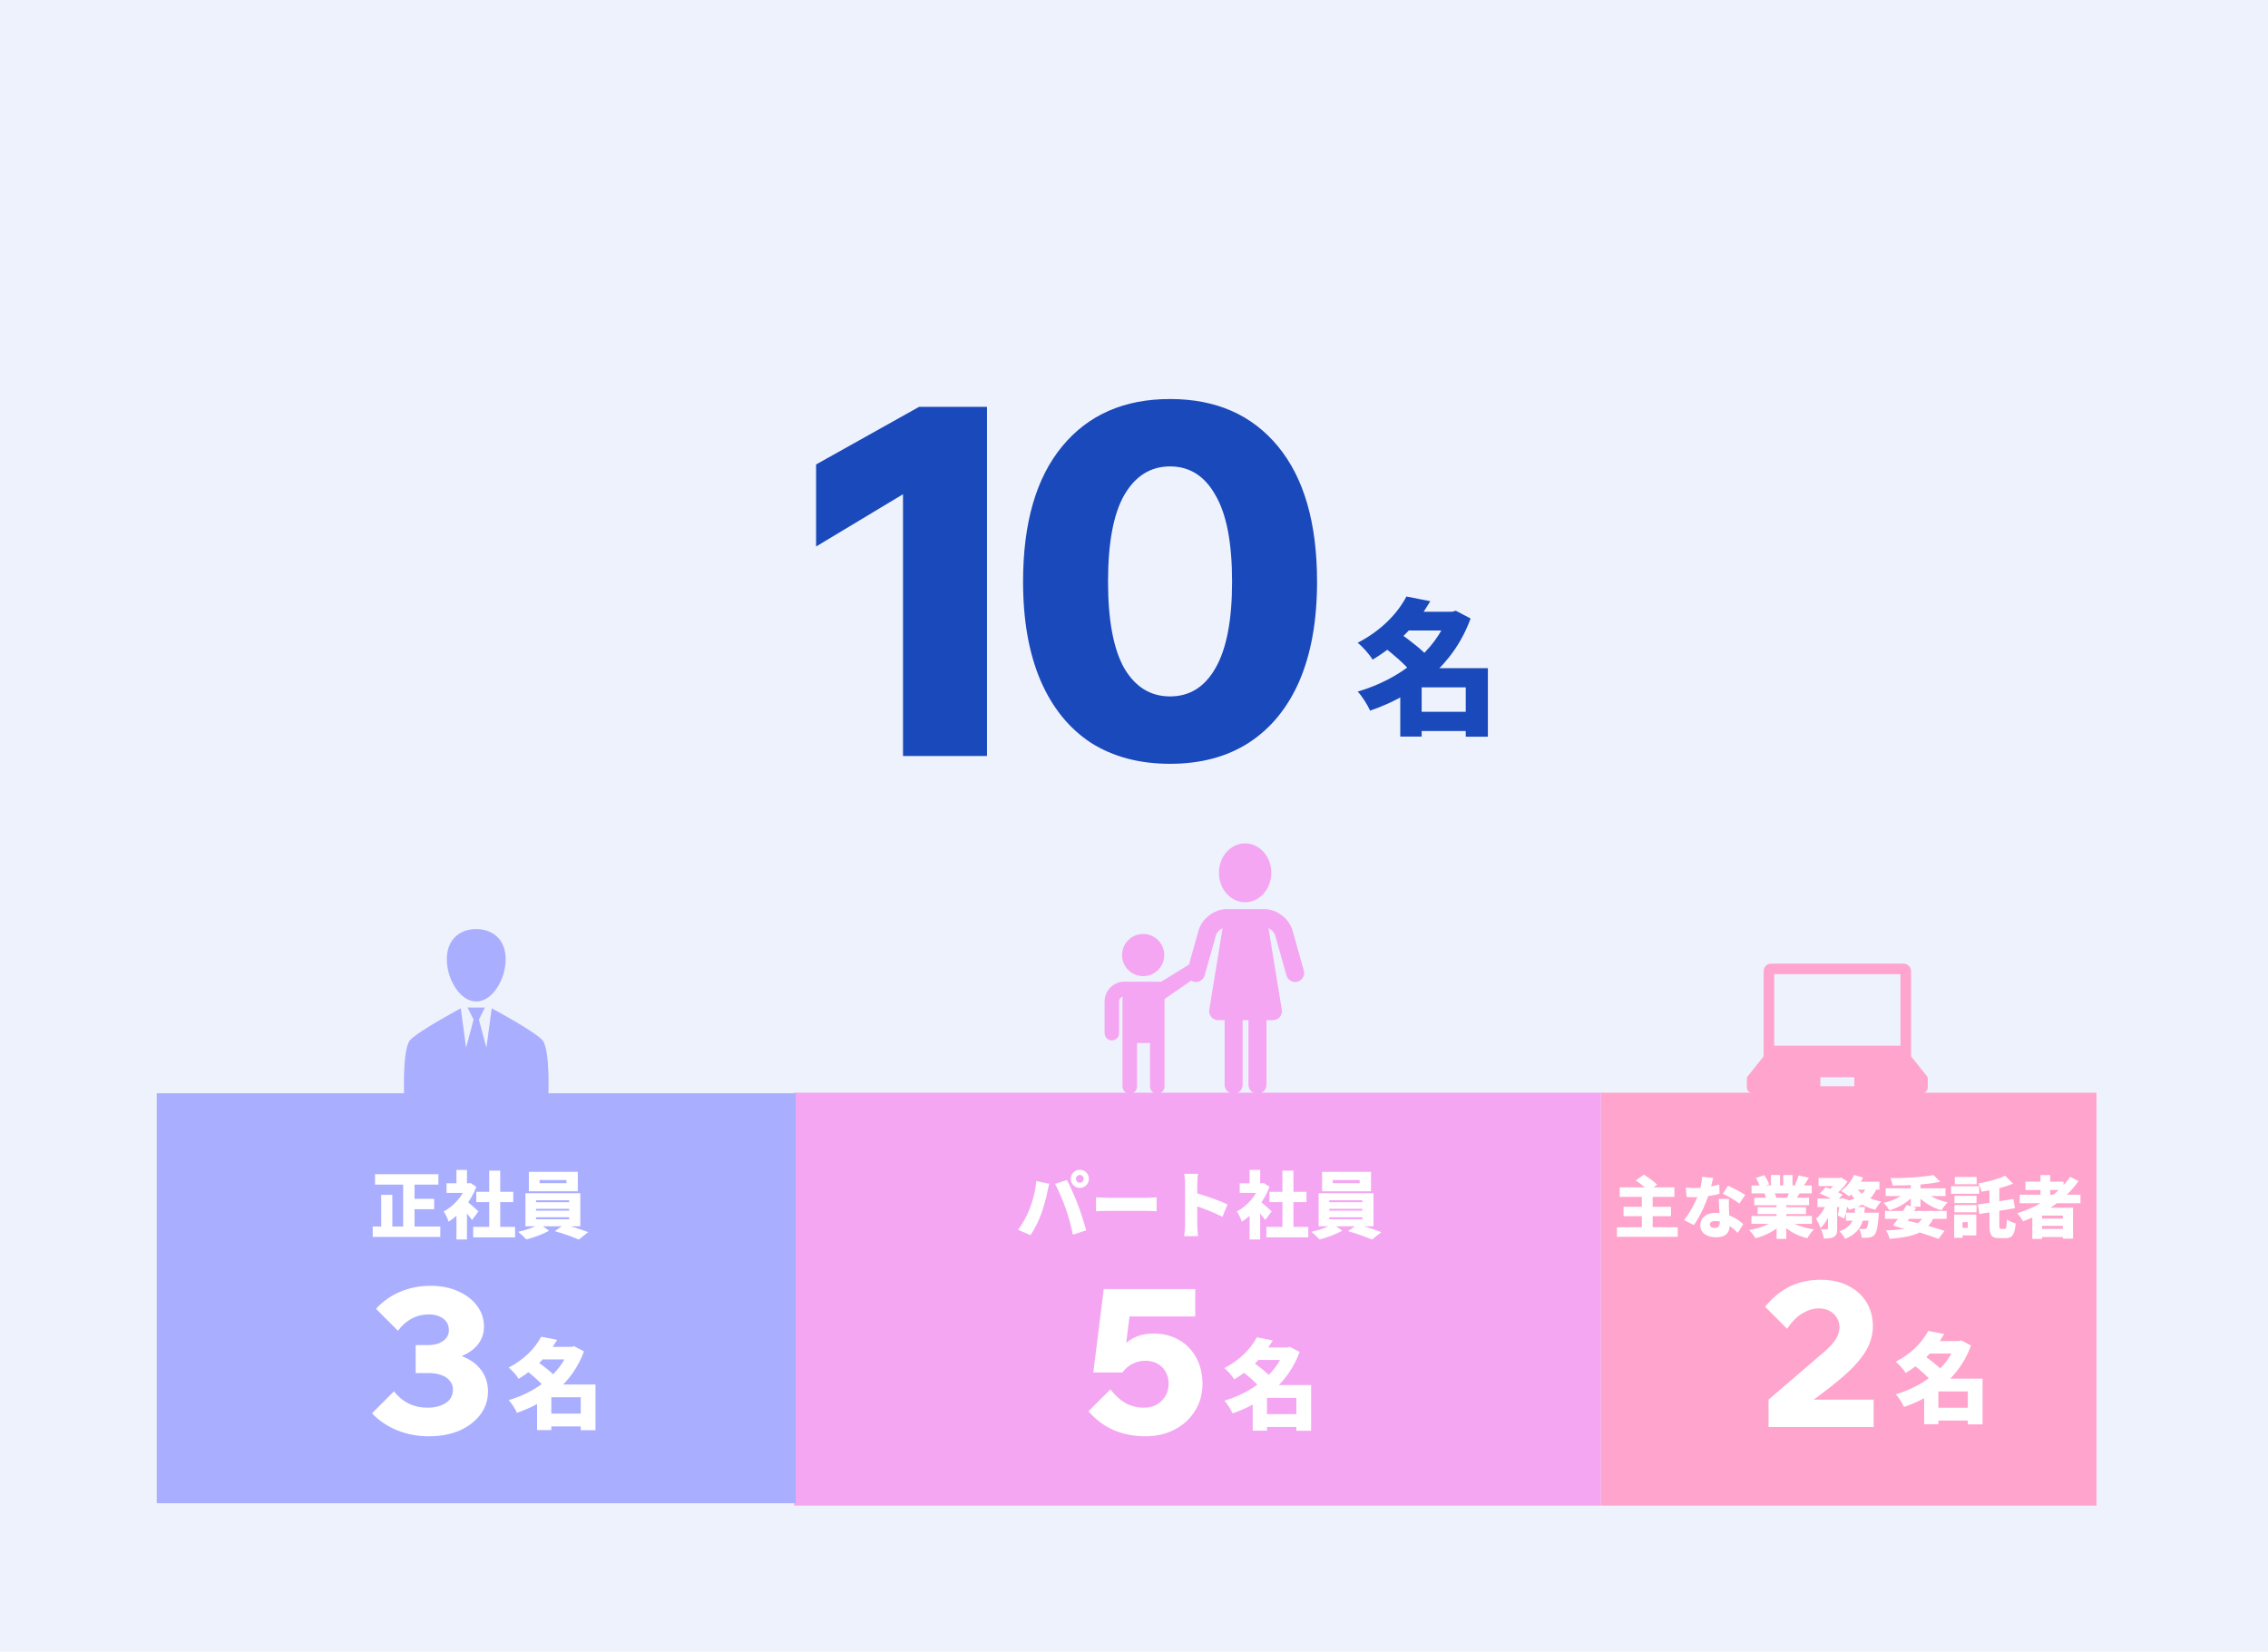
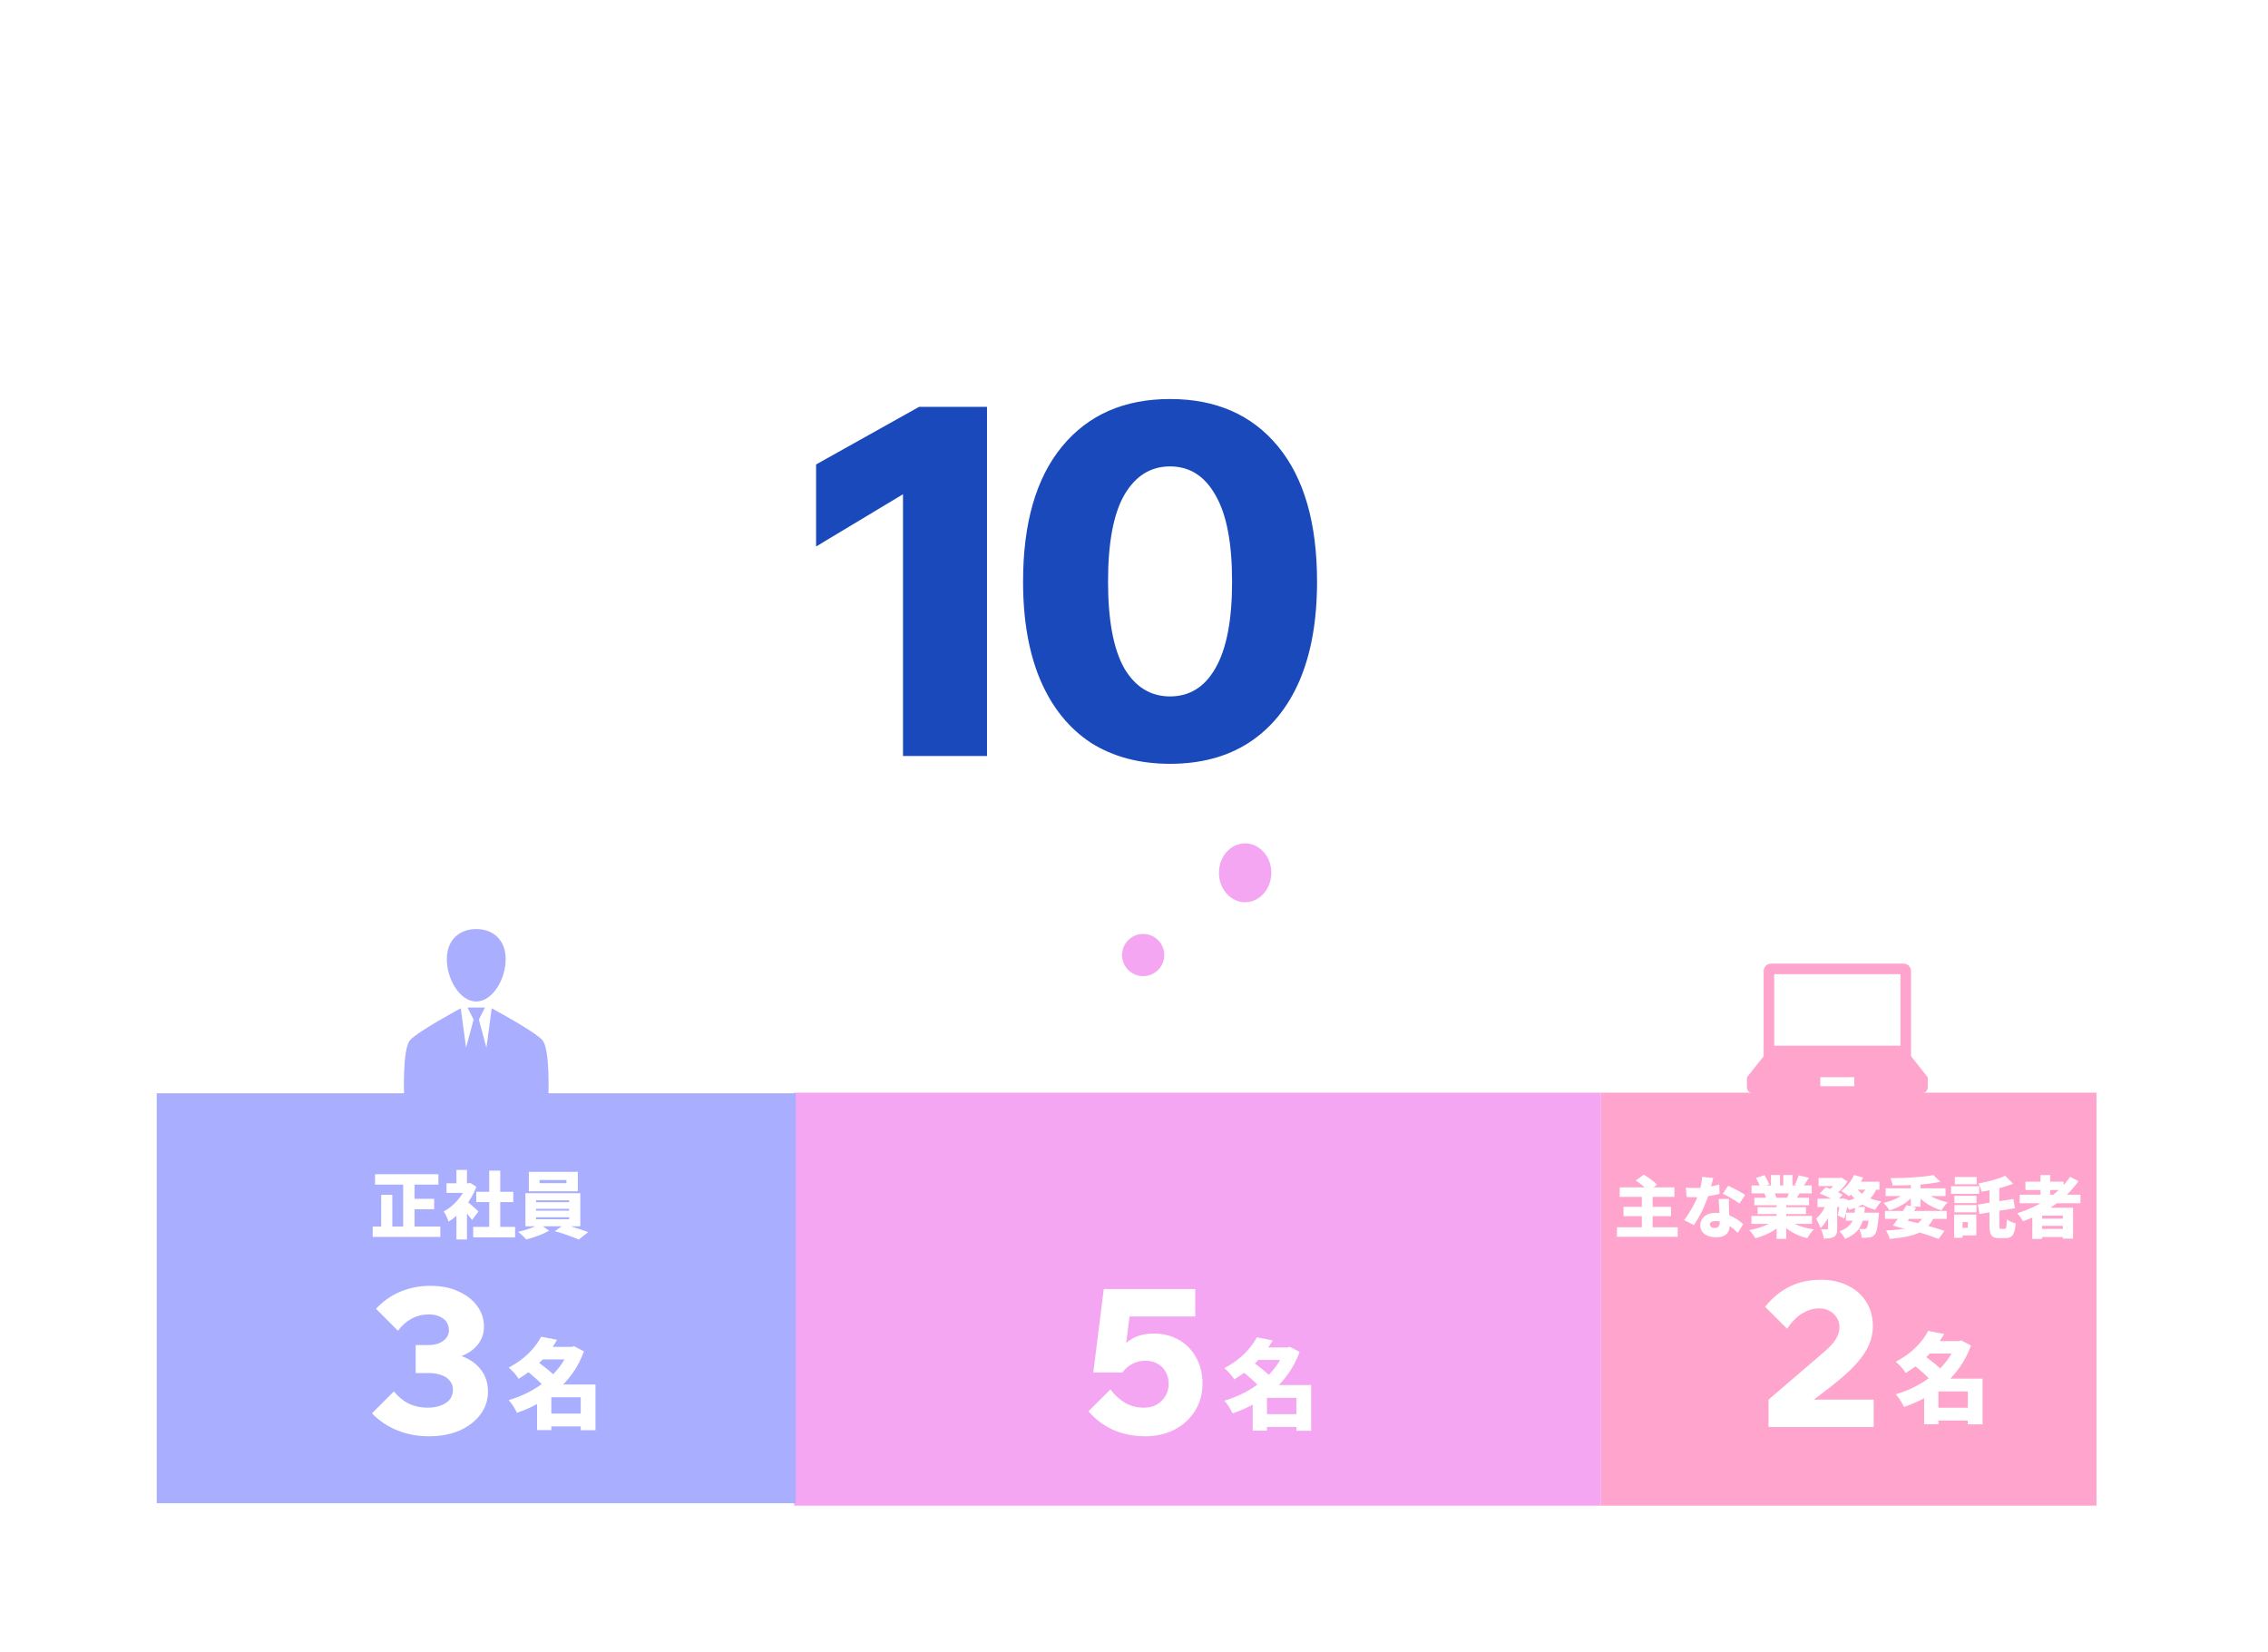
<svg xmlns="http://www.w3.org/2000/svg" width="357" height="260" viewBox="0 0 357 260" fill="none">
-   <rect width="357" height="260" fill="#EEF2FD" />
  <rect x="252" y="172" width="78" height="65" fill="#FFA4CC" />
  <path d="M294.932 224.628H278.38V220.316L287.354 212.61C288.115 211.934 288.664 211.31 289.002 210.74C289.362 210.148 289.541 209.535 289.541 208.901C289.541 208.33 289.394 207.822 289.098 207.379C288.823 206.935 288.442 206.586 287.956 206.332C287.47 206.079 286.931 205.952 286.339 205.952C285.472 205.952 284.606 206.205 283.739 206.713C282.893 207.199 282.079 208.013 281.297 209.154L277.841 205.698C278.919 204.345 280.177 203.299 281.614 202.559C283.073 201.819 284.732 201.449 286.593 201.449C288.263 201.449 289.711 201.766 290.937 202.4C292.163 203.013 293.114 203.869 293.79 204.969C294.467 206.068 294.805 207.336 294.805 208.774C294.805 209.725 294.615 210.666 294.234 211.596C293.854 212.505 293.262 213.424 292.459 214.354C291.677 215.285 290.662 216.257 289.415 217.272C289.119 217.525 288.717 217.853 288.21 218.255C287.724 218.635 287.227 219.016 286.719 219.396C286.233 219.777 285.821 220.083 285.483 220.316H294.932V224.628Z" fill="white" />
  <rect x="125" y="172" width="127" height="65" fill="#F4A6F2" />
  <path d="M174.789 218.696C175.466 219.605 176.237 220.314 177.104 220.821C177.992 221.328 178.985 221.582 180.085 221.582C180.825 221.582 181.48 221.423 182.051 221.106C182.642 220.768 183.108 220.314 183.446 219.743C183.784 219.172 183.953 218.527 183.953 217.809C183.953 217.09 183.795 216.466 183.477 215.938C183.182 215.388 182.759 214.965 182.209 214.669C181.66 214.352 181.025 214.194 180.307 214.194C179.567 214.194 178.89 214.352 178.277 214.669C177.664 214.965 177.136 215.42 176.692 216.033L174.98 215.938C175.128 214.796 175.476 213.771 176.026 212.862C176.576 211.953 177.315 211.234 178.246 210.706C179.197 210.177 180.307 209.913 181.575 209.913C183.097 209.913 184.439 210.251 185.602 210.928C186.765 211.604 187.663 212.534 188.297 213.718C188.952 214.902 189.28 216.265 189.28 217.809C189.28 219.436 188.878 220.874 188.075 222.121C187.293 223.368 186.226 224.341 184.873 225.038C183.52 225.736 181.998 226.084 180.307 226.084C178.51 226.084 176.861 225.767 175.36 225.133C173.859 224.499 172.517 223.506 171.333 222.153L174.789 218.696ZM188.139 207.218H175.55L178.182 204.142L176.692 216.033H172.094L173.743 202.906H188.139V207.218Z" fill="white" />
  <rect x="24.671" y="172.089" width="100.584" height="64.526" fill="#AAAEFF" />
  <path d="M58.549 222.47L62.005 219.014C62.681 219.859 63.464 220.504 64.351 220.948C65.239 221.37 66.212 221.582 67.269 221.582C68.431 221.582 69.393 221.339 70.154 220.853C70.915 220.366 71.296 219.658 71.296 218.728C71.296 218.179 71.126 217.713 70.788 217.333C70.471 216.931 70.027 216.635 69.456 216.445C68.886 216.234 68.209 216.128 67.427 216.128H65.429V211.721H67.427C68.082 211.721 68.642 211.625 69.108 211.435C69.594 211.224 69.974 210.949 70.249 210.611C70.524 210.251 70.661 209.86 70.661 209.438C70.661 208.613 70.365 207.99 69.773 207.567C69.182 207.123 68.431 206.901 67.522 206.901C66.529 206.901 65.62 207.123 64.795 207.567C63.992 207.99 63.273 208.624 62.639 209.469L59.183 206.013C60.282 204.829 61.561 203.931 63.02 203.318C64.499 202.705 66.074 202.398 67.744 202.398C69.435 202.398 70.915 202.694 72.183 203.286C73.452 203.857 74.435 204.628 75.132 205.601C75.83 206.552 76.179 207.62 76.179 208.803C76.179 209.881 75.862 210.822 75.227 211.625C74.593 212.429 73.705 213.052 72.564 213.496C71.443 213.94 70.133 214.162 68.632 214.162L69.583 212.989C71.021 212.989 72.278 213.243 73.356 213.75C74.435 214.257 75.28 214.965 75.893 215.874C76.506 216.783 76.813 217.84 76.813 219.045C76.813 220.377 76.422 221.571 75.639 222.628C74.857 223.685 73.769 224.531 72.374 225.165C70.978 225.778 69.351 226.084 67.49 226.084C65.757 226.084 64.119 225.778 62.576 225.165C61.032 224.552 59.69 223.654 58.549 222.47Z" fill="white" />
  <path d="M144.677 64.039H155.362V119H142.14V77.798L128.458 86.023V73.109L144.677 64.039ZM184.177 120.23C179.36 120.23 175.209 119.128 171.724 116.925C168.291 114.67 165.651 111.416 163.807 107.162C161.962 102.858 161.039 97.656 161.039 91.558C161.039 82.334 163.089 75.236 167.189 70.265C171.288 65.294 176.951 62.809 184.177 62.809C191.402 62.809 197.065 65.294 201.165 70.265C205.265 75.236 207.314 82.334 207.314 91.558C207.314 97.656 206.392 102.858 204.547 107.162C202.702 111.416 200.037 114.67 196.553 116.925C193.119 119.128 188.994 120.23 184.177 120.23ZM184.177 109.622C187.252 109.622 189.635 108.136 191.326 105.164C193.068 102.14 193.939 97.605 193.939 91.558C193.939 85.46 193.068 80.924 191.326 77.952C189.635 74.928 187.252 73.417 184.177 73.417C181.102 73.417 178.694 74.928 176.951 77.952C175.26 80.924 174.414 85.46 174.414 91.558C174.414 97.605 175.26 102.14 176.951 105.164C178.694 108.136 181.102 109.622 184.177 109.622Z" fill="#1A49BB" />
-   <path d="M222.373 112.045H232.243V115.066H222.373V112.045ZM221.013 96.294H229.015V99.246H221.013V96.294ZM221.382 93.896L225.14 94.634C223.042 98.209 220.275 101.299 216.055 103.835C215.57 103.005 214.463 101.76 213.702 101.183C217.53 99.2 220.021 96.479 221.382 93.896ZM227.977 96.294H228.6L229.153 96.133L231.482 97.355C228.83 104.665 222.857 109.393 215.663 111.86C215.247 110.938 214.394 109.554 213.702 108.862C220.298 106.948 225.994 102.521 227.977 96.848V96.294ZM217.899 101.898L220.413 99.731C221.866 100.768 223.895 102.313 224.864 103.443L222.166 105.865C221.335 104.735 219.375 103.051 217.899 101.898ZM230.721 105.173H234.203V115.965H230.721V105.173ZM223.78 105.173H232.382V108.194H223.78V115.942H220.413V107.594L222.927 105.173H223.78Z" fill="#1A49BB" />
  <path d="M59.035 184.833H69.008V186.471H59.035V184.833ZM64.281 188.708H68.34V190.345H64.281V188.708ZM58.666 193.066H69.308V194.703H58.666V193.066ZM63.462 185.502H65.249V193.862H63.462V185.502ZM60.003 188.073H61.756V193.942H60.003V188.073ZM74.485 193.124H81.081V194.773H74.485V193.124ZM74.97 187.601H80.792V189.215H74.97V187.601ZM77.01 184.268H78.74V193.919H77.01V184.268ZM70.288 186.263H74.036V187.774H70.288V186.263ZM71.845 190.472L73.505 188.489V195.107H71.845V190.472ZM71.845 184.153H73.505V186.955H71.845V184.153ZM73.321 188.973C73.736 189.25 75.016 190.391 75.316 190.679L74.301 192.04C73.84 191.383 72.952 190.333 72.421 189.78L73.321 188.973ZM73.436 186.263H73.759L74.047 186.205L74.981 186.817C74.105 189.146 72.375 191.221 70.611 192.305C70.473 191.855 70.081 191.014 69.839 190.691C71.418 189.884 72.86 188.223 73.436 186.551V186.263ZM84.932 185.744V186.24H89.163V185.744H84.932ZM83.248 184.464H90.951V187.52H83.248V184.464ZM84.378 190.276V190.575H89.59V190.276H84.378ZM84.378 191.613V191.925H89.59V191.613H84.378ZM84.378 188.938V189.238H89.59V188.938H84.378ZM82.707 187.82H91.343V193.031H82.707V187.82ZM84.966 192.674L86.431 193.723C85.508 194.254 84.009 194.819 82.845 195.095C82.534 194.749 81.969 194.219 81.565 193.896C82.776 193.654 84.24 193.112 84.966 192.674ZM87.33 193.792L88.817 192.743C90.051 193.055 91.585 193.573 92.588 193.942L91.1 195.118C90.178 194.703 88.575 194.138 87.33 193.792Z" fill="white" />
-   <path d="M169.363 185.56C169.363 185.894 169.639 186.171 169.974 186.171C170.308 186.171 170.585 185.894 170.585 185.56C170.585 185.225 170.308 184.949 169.974 184.949C169.639 184.949 169.363 185.225 169.363 185.56ZM168.544 185.56C168.544 184.776 169.19 184.13 169.974 184.13C170.758 184.13 171.403 184.776 171.403 185.56C171.403 186.344 170.758 186.99 169.974 186.99C169.19 186.99 168.544 186.344 168.544 185.56ZM162.052 190.345C162.571 189.007 162.986 187.451 163.125 185.906L165.166 186.332C165.062 186.701 164.9 187.393 164.854 187.658C164.693 188.523 164.266 190.034 163.909 191.048C163.505 192.201 162.79 193.585 162.214 194.415L160.242 193.585C160.957 192.651 161.649 191.394 162.052 190.345ZM167.748 190.218C167.322 188.996 166.561 187.232 166.076 186.344L167.944 185.744C168.44 186.667 169.259 188.546 169.662 189.595C170.043 190.587 170.654 192.466 170.977 193.666L168.89 194.346C168.556 192.87 168.198 191.475 167.748 190.218ZM172.522 188.465C172.983 188.5 173.952 188.546 174.517 188.546C176.166 188.546 179.509 188.546 180.639 188.546C181.158 188.546 181.723 188.489 182.058 188.465V190.668C181.758 190.656 181.112 190.599 180.639 190.599C179.498 190.599 176.154 190.599 174.517 190.599C173.859 190.599 172.995 190.633 172.522 190.668V188.465ZM186.531 192.847C186.531 191.832 186.531 187.243 186.531 186.263C186.531 185.802 186.485 185.202 186.393 184.764H188.572C188.526 185.202 188.457 185.71 188.457 186.263C188.457 187.243 188.457 191.821 188.457 192.847C188.457 193.158 188.526 194.069 188.584 194.588H186.393C186.474 194.092 186.531 193.32 186.531 192.847ZM188.042 187.727C189.587 188.143 192.158 189.065 193.219 189.584L192.423 191.533C191.12 190.864 189.299 190.172 188.042 189.745V187.727ZM199.341 193.124H205.937V194.773H199.341V193.124ZM199.826 187.601H205.649V189.215H199.826V187.601ZM201.867 184.268H203.596V193.919H201.867V184.268ZM195.144 186.263H198.892V187.774H195.144V186.263ZM196.701 190.472L198.361 188.489V195.107H196.701V190.472ZM196.701 184.153H198.361V186.955H196.701V184.153ZM198.177 188.973C198.592 189.25 199.872 190.391 200.172 190.679L199.157 192.04C198.696 191.383 197.808 190.333 197.278 189.78L198.177 188.973ZM198.292 186.263H198.615L198.903 186.205L199.837 186.817C198.961 189.146 197.231 191.221 195.467 192.305C195.329 191.855 194.937 191.014 194.695 190.691C196.274 189.884 197.716 188.223 198.292 186.551V186.263ZM209.788 185.744V186.24H214.02V185.744H209.788ZM208.105 184.464H215.807V187.52H208.105V184.464ZM209.235 190.276V190.575H214.446V190.276H209.235ZM209.235 191.613V191.925H214.446V191.613H209.235ZM209.235 188.938V189.238H214.446V188.938H209.235ZM207.563 187.82H216.199V193.031H207.563V187.82ZM209.823 192.674L211.287 193.723C210.364 194.254 208.866 194.819 207.701 195.095C207.39 194.749 206.825 194.219 206.421 193.896C207.632 193.654 209.096 193.112 209.823 192.674ZM212.186 193.792L213.674 192.743C214.907 193.055 216.441 193.573 217.444 193.942L215.957 195.118C215.034 194.703 213.432 194.138 212.186 193.792Z" fill="white" />
  <path d="M254.951 186.897H263.565V188.398H254.951V186.897ZM255.554 189.962H263.026V191.442H255.554V189.962ZM254.518 193.176H264.083V194.687H254.518V193.176ZM258.439 188.229H260.141V193.989H258.439V188.229ZM257.477 185.809L258.756 184.91C259.433 185.322 260.373 185.978 260.849 186.475L259.475 187.468C259.073 186.992 258.175 186.284 257.477 185.809ZM265.362 186.929C265.848 186.982 266.483 187.003 266.831 187.003C268.227 187.003 269.717 186.728 270.626 186.453L270.668 187.923C269.833 188.155 268.227 188.451 266.842 188.451C266.398 188.451 265.965 188.44 265.478 188.409L265.362 186.929ZM269.675 185.418C269.537 185.999 269.262 187.066 268.956 188.039C268.48 189.561 267.539 191.548 266.631 192.837L265.087 192.055C266.049 190.85 266.99 189.022 267.381 187.933C267.656 187.13 267.888 186.105 267.92 185.248L269.675 185.418ZM272.148 188.726C272.116 189.18 272.137 189.688 272.148 190.206C272.169 190.797 272.264 192.351 272.264 192.89C272.264 193.947 271.736 194.761 270.118 194.761C268.723 194.761 267.635 194.106 267.635 192.88C267.635 191.823 268.47 190.914 270.097 190.914C271.989 190.914 273.501 191.865 274.389 192.689L273.543 194.063C272.814 193.376 271.609 192.203 269.992 192.203C269.474 192.203 269.146 192.415 269.146 192.721C269.146 193.059 269.442 193.292 269.886 193.292C270.52 193.292 270.71 192.922 270.71 192.33C270.71 191.791 270.594 189.804 270.541 188.726H272.148ZM273.797 189.445C273.162 188.948 271.926 188.24 271.186 187.912L272.01 186.644C272.771 186.971 274.135 187.701 274.706 188.092L273.797 189.445ZM275.689 191.4H285.212V192.647H275.689V191.4ZM275.71 186.601H285.18V187.849H275.71V186.601ZM276.143 188.536H284.757V189.719H276.143V188.536ZM276.661 190.015H284.282V191.104H276.661V190.015ZM279.652 189.149H281.174V195.004H279.652V189.149ZM278.764 184.953H280.191V187.193H278.764V184.953ZM280.698 184.953H282.147V187.098H280.698V184.953ZM279.43 191.971L280.635 192.51C279.62 193.609 277.982 194.486 276.323 194.909C276.111 194.539 275.667 193.947 275.34 193.63C276.946 193.345 278.585 192.721 279.43 191.971ZM281.428 191.939C282.263 192.711 283.838 193.281 285.518 193.514C285.169 193.841 284.715 194.486 284.482 194.909C282.77 194.497 281.238 193.619 280.244 192.404L281.428 191.939ZM283.119 185.016L284.736 185.386C284.377 185.967 284.038 186.506 283.774 186.876L282.527 186.506C282.749 186.083 282.992 185.47 283.119 185.016ZM281.734 187.299L283.373 187.669C283.066 188.187 282.791 188.652 282.58 188.98L281.269 188.62C281.438 188.229 281.639 187.701 281.734 187.299ZM276.407 185.418L277.728 184.974C278.014 185.418 278.341 186.031 278.479 186.432L277.084 186.929C276.978 186.527 276.672 185.893 276.407 185.418ZM277.728 187.827L279.229 187.605C279.377 187.88 279.557 188.261 279.631 188.514L278.056 188.768C278.003 188.525 277.855 188.113 277.728 187.827ZM286.258 185.418H289.64V186.696H286.258V185.418ZM290.56 190.882H294.703V192.14H290.56V190.882ZM286.089 188.673H290V190.005H286.089V188.673ZM287.738 189.223H289.186V193.387C289.186 194.053 289.091 194.454 288.668 194.698C288.256 194.93 287.738 194.962 287.072 194.962C287.03 194.539 286.829 193.905 286.639 193.493C286.998 193.514 287.431 193.514 287.569 193.514C287.695 193.503 287.738 193.482 287.738 193.355V189.223ZM294.217 190.882H295.76C295.76 190.882 295.739 191.252 295.718 191.442C295.559 193.186 295.379 194.021 295.073 194.359C294.819 194.645 294.566 194.74 294.238 194.793C293.963 194.835 293.53 194.846 293.044 194.835C293.022 194.402 292.864 193.81 292.631 193.429C292.97 193.461 293.287 193.472 293.456 193.472C293.604 193.472 293.688 193.45 293.794 193.345C293.963 193.176 294.111 192.563 294.217 191.072V190.882ZM292.029 189.994H293.551C293.392 192.182 292.991 193.979 290.422 195.015C290.253 194.645 289.862 194.106 289.545 193.82C291.733 193.028 291.902 191.664 292.029 189.994ZM286.427 187.87L287.389 186.887C288.224 187.162 289.418 187.669 290.052 188.06L289.017 189.149C288.467 188.758 287.294 188.197 286.427 187.87ZM289.64 188.673H289.831L290.031 188.61L290.951 188.906C290.803 189.91 290.56 191.041 290.296 191.802L289.281 191.326C289.429 190.692 289.577 189.688 289.64 188.874V188.673ZM293.868 186.644L295.475 186.876C294.745 188.863 293.192 189.867 291.067 190.428C290.887 190.089 290.412 189.455 290.116 189.159C292.071 188.821 293.435 188.081 293.868 186.644ZM291.839 184.953L293.266 185.354C292.727 186.496 291.849 187.616 291.057 188.314C290.761 188.071 290.158 187.658 289.809 187.468C290.634 186.876 291.416 185.914 291.839 184.953ZM292.177 186.94C292.885 188.028 294.312 188.81 296.14 189.127C295.813 189.434 295.379 190.036 295.179 190.428C293.213 189.941 291.807 188.895 290.898 187.341L292.177 186.94ZM287.611 189.138L288.583 189.519C288.171 190.924 287.495 192.499 286.554 193.313C286.427 192.869 286.099 192.235 285.867 191.812C286.639 191.189 287.294 190.11 287.611 189.138ZM291.923 186.009H295.834V187.267H291.321L291.923 186.009ZM289.27 185.418H289.598L289.831 185.365L290.803 185.967C290.338 186.76 289.492 187.637 288.721 188.187C288.456 187.954 288.023 187.637 287.727 187.457C288.372 186.982 289.017 186.2 289.27 185.682V185.418ZM296.711 190.607H306.425V191.854H296.711V190.607ZM300.104 189.698L301.615 190.089C300.939 191.21 300.083 192.51 299.459 193.355L297.969 192.911C298.614 192.076 299.502 190.745 300.104 189.698ZM302.947 191.136L304.459 191.495C303.349 194.053 301.256 194.687 297.451 195.015C297.345 194.571 297.102 194.021 296.859 193.683C300.21 193.556 302.112 193.102 302.947 191.136ZM298.815 193.123L299.607 192.002C301.943 192.499 304.522 193.218 306.076 193.746L305.146 195.015C303.655 194.433 301.246 193.672 298.815 193.123ZM296.817 187.045H306.245V188.271H296.817V187.045ZM300.78 185.988H302.302V189.941H300.78V185.988ZM300.263 187.373L301.489 187.859C300.559 189.085 299.068 190.036 297.409 190.523C297.208 190.174 296.796 189.624 296.489 189.339C298.054 189.001 299.523 188.261 300.263 187.373ZM302.768 187.373C303.518 188.229 305.008 188.927 306.583 189.254C306.255 189.55 305.822 190.132 305.611 190.512C303.962 190.047 302.493 189.085 301.541 187.859L302.768 187.373ZM304.332 184.963L305.431 186.02C303.296 186.475 300.368 186.623 297.906 186.612C297.874 186.284 297.715 185.745 297.588 185.449C299.988 185.439 302.725 185.291 304.332 184.963ZM313.157 186.401H314.711V192.848C314.711 193.376 314.743 193.44 314.986 193.44C315.081 193.44 315.451 193.44 315.557 193.44C315.8 193.44 315.853 193.144 315.895 191.939C316.233 192.203 316.867 192.478 317.29 192.573C317.142 194.275 316.762 194.898 315.715 194.898C315.461 194.898 314.933 194.898 314.7 194.898C313.485 194.898 313.157 194.423 313.157 192.848V186.401ZM315.62 185.069L316.878 186.316C315.409 186.929 313.548 187.341 311.91 187.584C311.847 187.214 311.604 186.623 311.424 186.284C312.957 186.02 314.574 185.576 315.62 185.069ZM311.329 189.603L316.92 188.736L317.174 190.184L311.582 191.093L311.329 189.603ZM307.64 188.229H311.117V189.371H307.64V188.229ZM307.703 185.27H311.139V186.411H307.703V185.27ZM307.64 189.688H311.117V190.829H307.64V189.688ZM307.112 186.718H311.54V187.912H307.112V186.718ZM308.338 191.178H311.086V194.465H308.338V193.271H309.743V192.372H308.338V191.178ZM307.598 191.178H308.919V194.846H307.598V191.178ZM317.914 188.06H327.479V189.402H317.914V188.06ZM318.823 185.999H324.826V187.32H318.823V185.999ZM320.767 191.823H325.344V192.964H320.767V191.823ZM320.767 193.44H325.344V194.719H320.767V193.44ZM321.19 184.963H322.712V188.821H321.19V184.963ZM325.851 185.238L327.172 185.914C325.133 188.853 321.888 190.998 318.442 192.235C318.262 191.907 317.808 191.273 317.533 190.967C320.979 189.91 324.065 187.912 325.851 185.238ZM319.901 190.1H326.316V194.972H324.71V191.347H321.433V195.015H319.901V190.1Z" fill="white" />
  <path d="M74.964 157.645C77.522 157.645 79.596 154.142 79.596 150.993C79.596 147.846 77.522 146.243 74.964 146.243C72.406 146.243 70.332 147.846 70.332 150.993C70.332 154.142 72.406 157.645 74.964 157.645ZM85.356 163.702C84.05 162.277 77.399 158.714 77.399 158.714L76.566 164.91L75.38 160.495L76.33 158.595H73.598L74.548 160.495L73.362 164.91L72.529 158.714C72.529 158.714 65.878 162.277 64.572 163.702C63.266 165.127 63.621 172.847 63.621 172.847H86.307C86.307 172.847 86.662 165.127 85.356 163.702Z" fill="#AAAEFF" />
  <path d="M179.944 153.655C181.778 153.653 183.264 152.169 183.264 150.332C183.264 148.498 181.778 147.013 179.944 147.013C178.109 147.013 176.621 148.498 176.621 150.332C176.621 152.169 178.108 153.653 179.944 153.655Z" fill="#F4A6F2" />
  <path d="M195.991 142.021C198.268 142.018 200.113 139.947 200.114 137.387C200.113 134.825 198.268 132.754 195.991 132.754C193.715 132.754 191.87 134.825 191.869 137.387C191.87 139.947 193.714 142.018 195.991 142.021Z" fill="#F4A6F2" />
-   <path d="M205.23 152.773L203.457 146.476C203.169 145.473 202.538 144.665 201.767 144.076C200.992 143.493 200.042 143.106 198.998 143.101H193.119C192.074 143.106 191.127 143.493 190.35 144.076C189.578 144.665 188.949 145.473 188.661 146.476L187.15 151.838L182.796 154.525H176.975C175.26 154.528 173.876 155.914 173.872 157.628V162.627C173.872 163.258 174.383 163.771 175.015 163.771C175.647 163.771 176.158 163.258 176.158 162.627V157.628C176.158 157.404 176.248 157.206 176.399 157.051C176.484 156.969 176.581 156.911 176.69 156.868V162.648V164.182V171.023C176.69 171.653 177.202 172.165 177.833 172.165C178.465 172.165 178.977 171.653 178.977 171.023V164.182H181.017V171.023C181.017 171.653 181.53 172.165 182.162 172.165C182.794 172.165 183.305 171.653 183.305 171.023V164.182V162.648V157.248L187.507 154.356C187.619 154.426 187.737 154.485 187.868 154.523C188.623 154.734 189.407 154.296 189.62 153.541L191.393 147.246C191.467 146.962 191.715 146.598 192.063 146.339C192.184 146.247 192.312 146.175 192.441 146.115L190.36 158.884C190.274 159.3 190.382 159.736 190.651 160.067C190.92 160.397 191.324 160.588 191.751 160.588H192.764V170.747C192.764 171.53 193.399 172.165 194.183 172.165C194.968 172.165 195.603 171.53 195.603 170.747V160.588H196.515V170.747C196.515 171.53 197.15 172.165 197.934 172.165C198.718 172.165 199.353 171.53 199.353 170.747V160.588H200.367C200.792 160.588 201.199 160.397 201.467 160.067C201.736 159.736 201.843 159.3 201.756 158.884L199.677 146.115C199.805 146.175 199.934 146.247 200.053 146.339C200.402 146.598 200.65 146.962 200.724 147.246L202.498 153.541C202.71 154.296 203.495 154.734 204.248 154.523C205.003 154.311 205.442 153.527 205.23 152.773Z" fill="#F4A6F2" />
  <path d="M303.343 169.449L300.808 166.261V152.857C300.808 152.208 300.282 151.683 299.634 151.683H278.789C278.141 151.683 277.615 152.208 277.615 152.857V166.261L275.08 169.449C275.014 169.532 274.978 169.634 274.978 169.741V171.152C274.978 171.67 275.397 172.089 275.915 172.089H302.508C303.026 172.089 303.445 171.67 303.445 171.152V169.741C303.445 169.634 303.409 169.532 303.343 169.449ZM279.272 153.339H299.151V164.604H279.272V153.339ZM291.887 170.975H286.536V169.558H291.887V170.975Z" fill="#FFA4CC" />
  <path d="M85.846 222.511H92.426V224.525H85.846V222.511ZM84.939 212.011H90.273V213.979H84.939V212.011ZM85.185 210.412L87.691 210.904C86.292 213.287 84.447 215.347 81.633 217.038C81.311 216.485 80.573 215.654 80.065 215.27C82.617 213.948 84.278 212.134 85.185 210.412ZM89.582 212.011H89.997L90.366 211.903L91.918 212.718C90.15 217.591 86.169 220.743 81.372 222.388C81.095 221.773 80.526 220.851 80.065 220.389C84.462 219.113 88.26 216.162 89.582 212.38V212.011ZM82.863 215.747L84.539 214.301C85.508 214.993 86.861 216.023 87.506 216.777L85.707 218.391C85.154 217.638 83.847 216.515 82.863 215.747ZM91.411 217.93H93.733V225.125H91.411V217.93ZM86.784 217.93H92.518V219.944H86.784V225.109H84.539V219.544L86.215 217.93H86.784Z" fill="white" />
  <path d="M198.495 222.601H205.075V224.615H198.495V222.601ZM197.588 212.101H202.922V214.068H197.588V212.101ZM197.834 210.502L200.34 210.994C198.941 213.377 197.096 215.437 194.282 217.128C193.959 216.574 193.222 215.744 192.714 215.36C195.266 214.038 196.927 212.224 197.834 210.502ZM202.231 212.101H202.646L203.015 211.993L204.567 212.808C202.799 217.681 198.818 220.833 194.021 222.478C193.744 221.863 193.175 220.941 192.714 220.479C197.111 219.203 200.908 216.252 202.231 212.47V212.101ZM195.512 215.836L197.188 214.391C198.157 215.083 199.509 216.113 200.155 216.866L198.356 218.481C197.803 217.727 196.496 216.605 195.512 215.836ZM204.06 218.019H206.381V225.214H204.06V218.019ZM199.433 218.019H205.167V220.033H199.433V225.199H197.188V219.634L198.864 218.019H199.433Z" fill="white" />
  <path d="M304.181 221.592H310.761V223.606H304.181V221.592ZM303.274 211.092H308.609V213.06H303.274V211.092ZM303.52 209.493L306.026 209.985C304.627 212.368 302.782 214.428 299.969 216.119C299.646 215.566 298.908 214.735 298.401 214.351C300.953 213.029 302.613 211.215 303.52 209.493ZM307.917 211.092H308.332L308.701 210.984L310.254 211.799C308.486 216.672 304.504 219.824 299.707 221.469C299.431 220.854 298.862 219.932 298.401 219.471C302.798 218.194 306.595 215.243 307.917 211.461V211.092ZM301.199 214.828L302.874 213.382C303.843 214.074 305.196 215.104 305.842 215.858L304.043 217.472C303.489 216.719 302.183 215.596 301.199 214.828ZM309.747 217.011H312.068V224.206H309.747V217.011ZM305.119 217.011H310.853V219.025H305.119V224.19H302.874V218.625L304.55 217.011H305.119Z" fill="white" />
</svg>